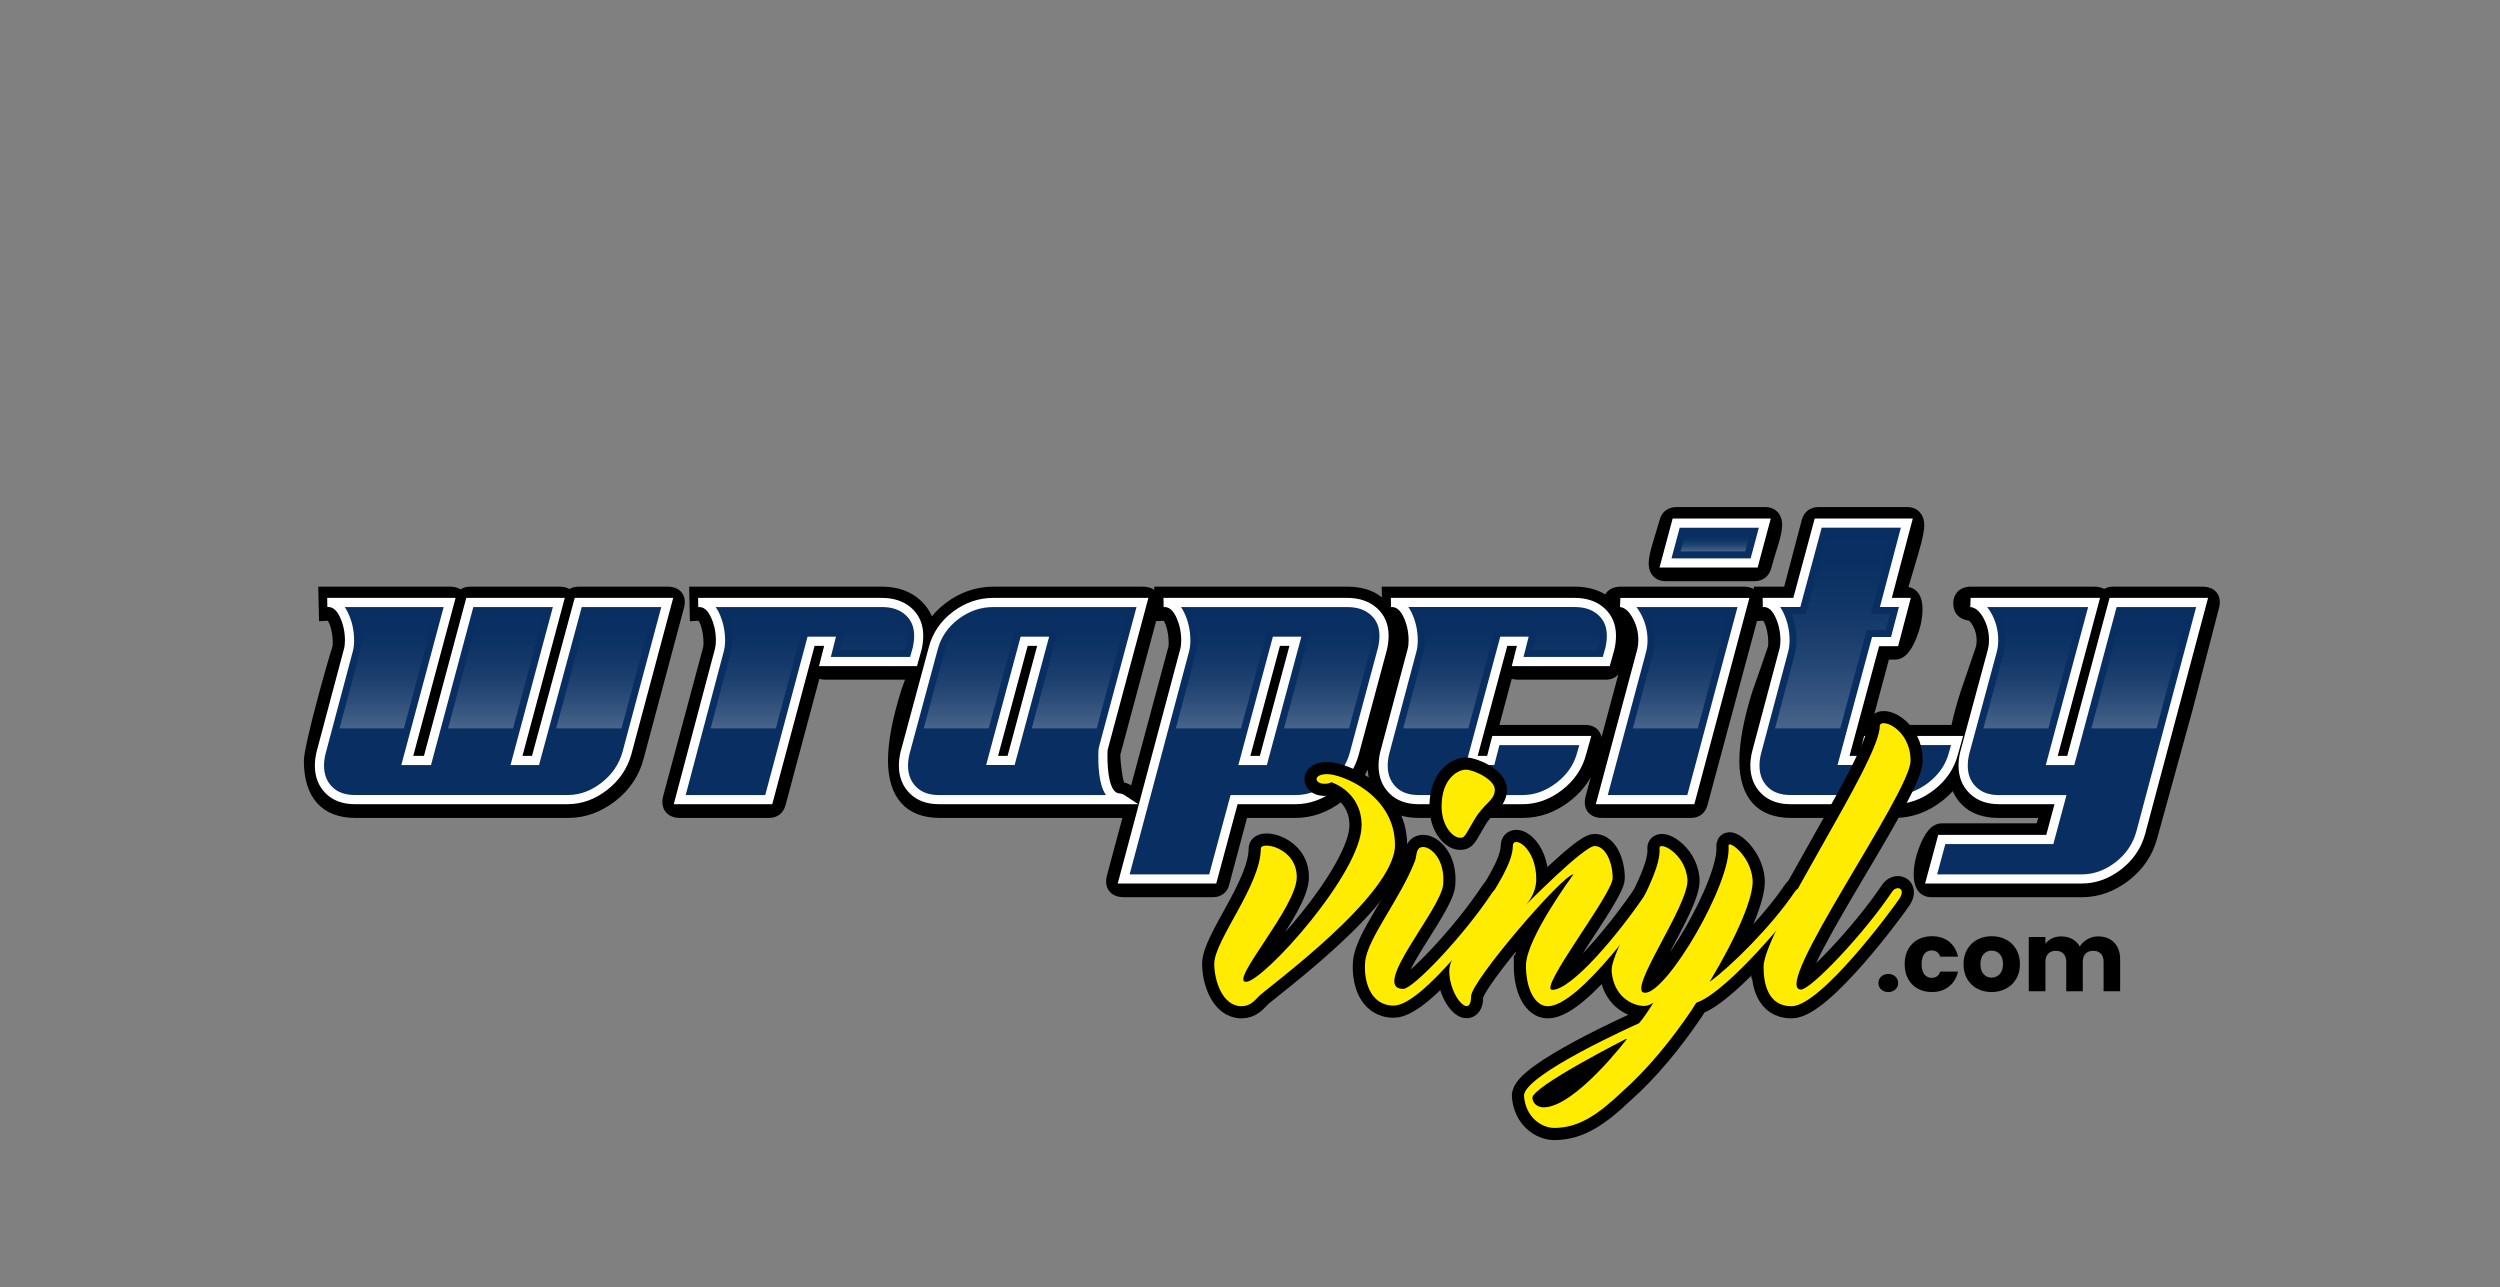
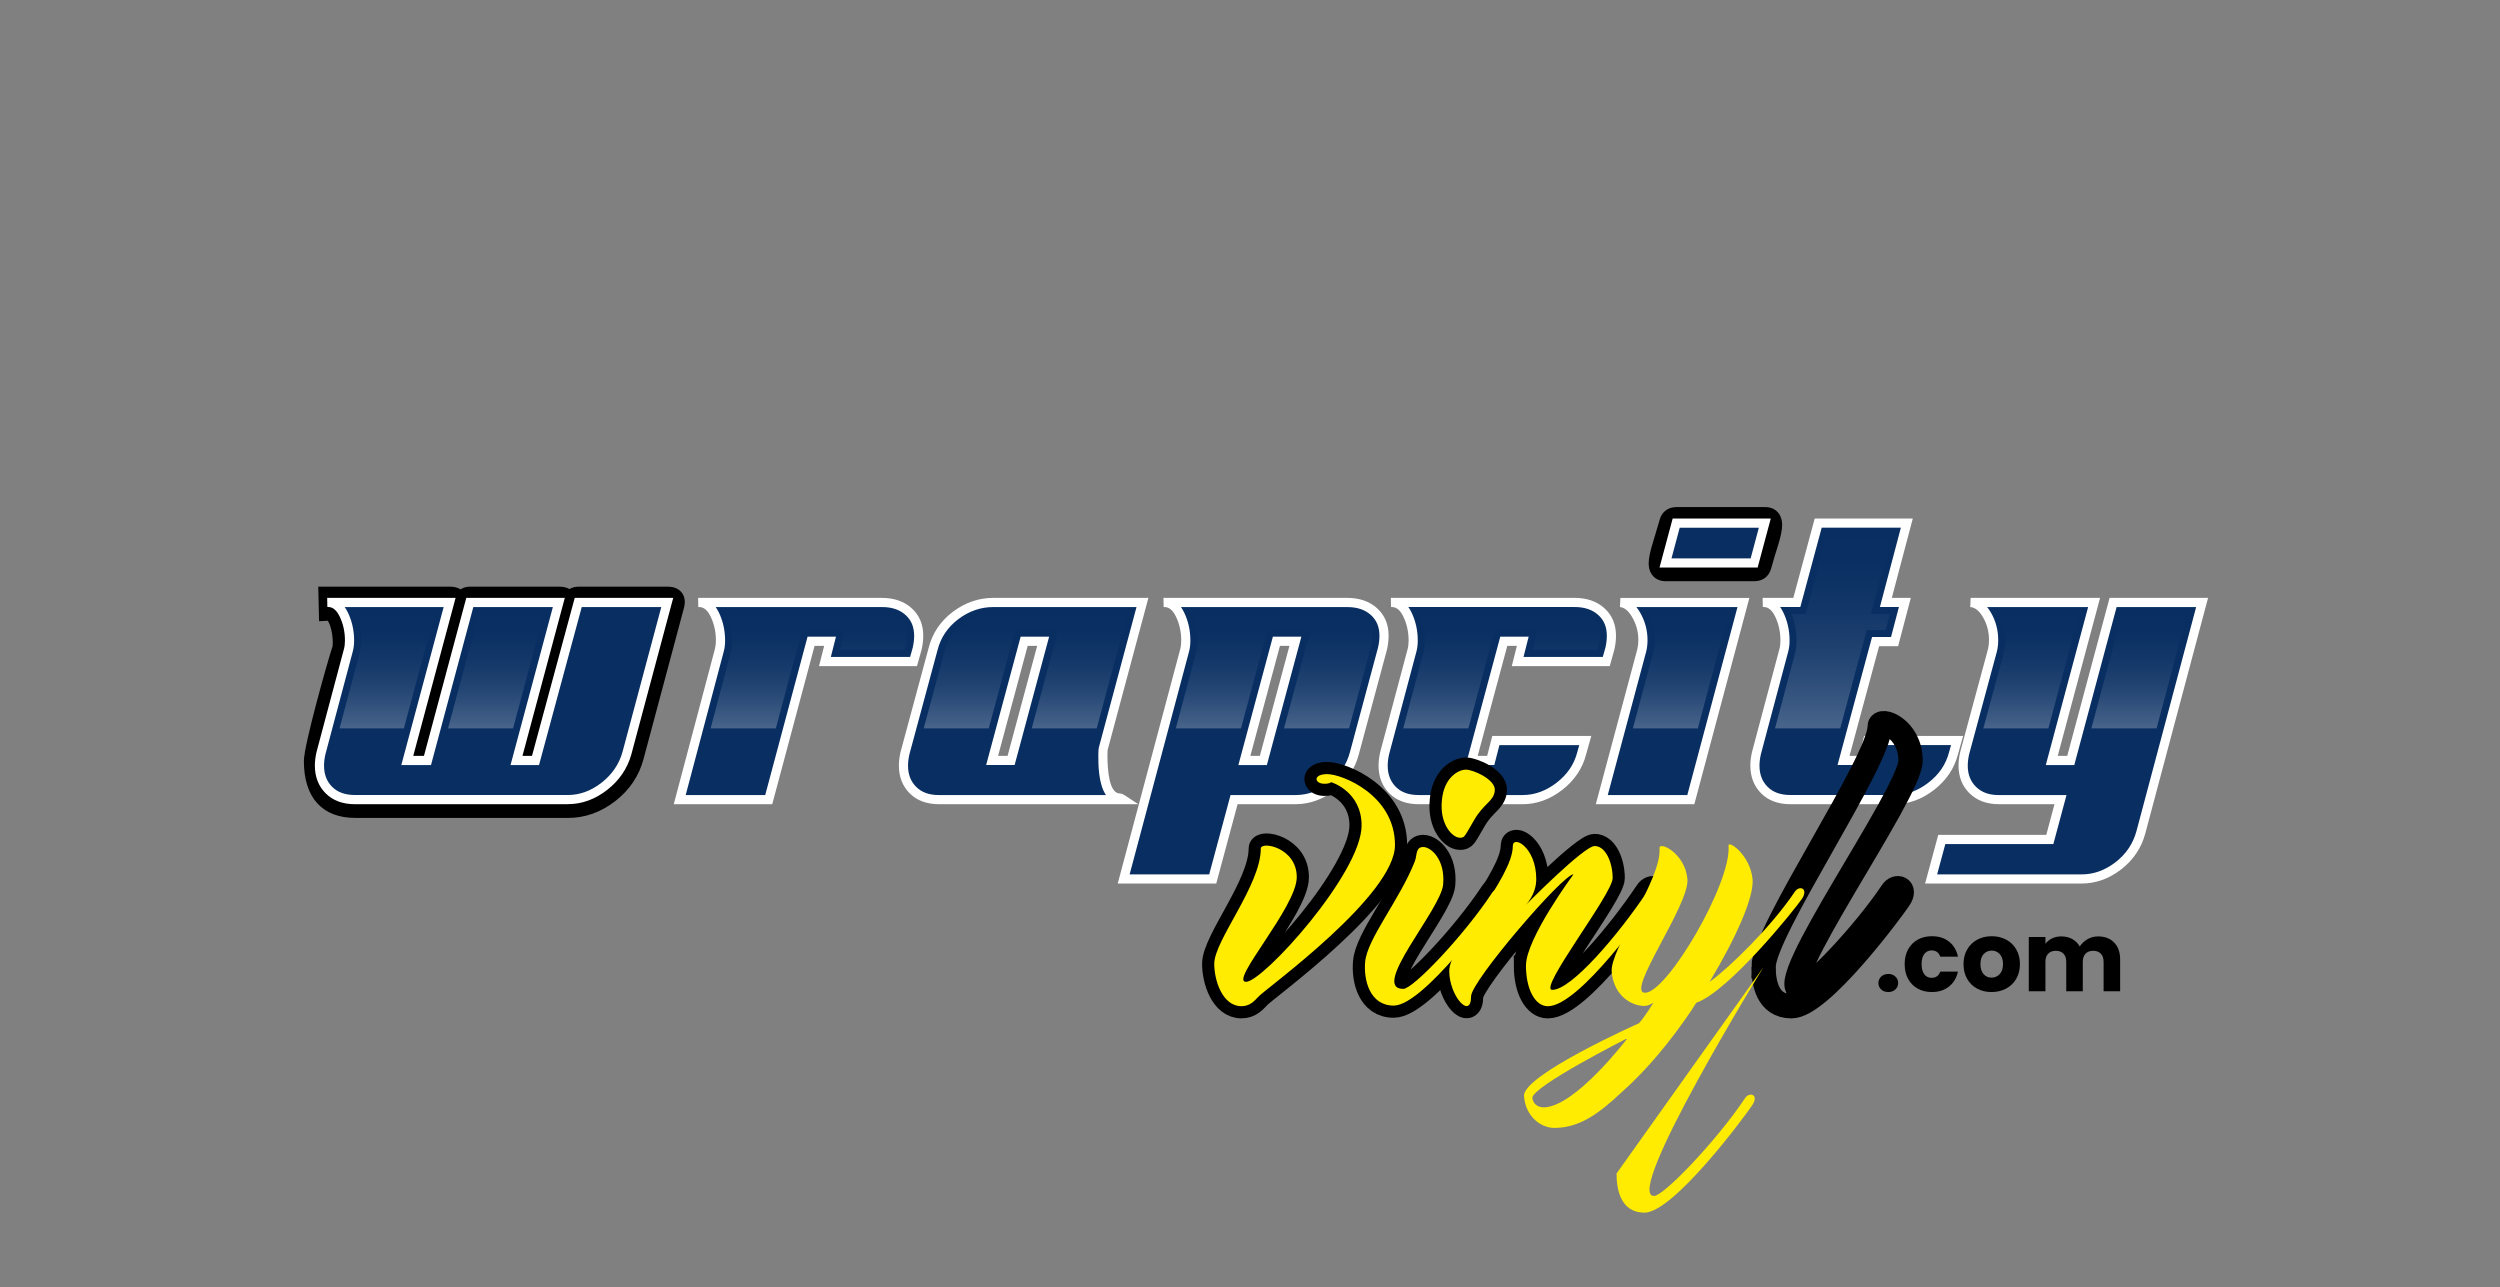
<svg xmlns="http://www.w3.org/2000/svg" xmlns:xlink="http://www.w3.org/1999/xlink" id="Layer_2" viewBox="0 0 1028 529.31">
  <rect x="0" y="0" width="1028" height="529.31" fill="#808080" stroke="none" />
  <defs>
    <style>      .st0 {        fill: url(#linear-gradient2);      }      .st1 {        fill: url(#linear-gradient1);      }      .st2 {        fill: url(#linear-gradient9);      }      .st3 {        fill: url(#linear-gradient3);      }      .st4 {        fill: url(#linear-gradient6);      }      .st5 {        fill: url(#linear-gradient8);      }      .st6 {        fill: url(#linear-gradient7);      }      .st7 {        fill: url(#linear-gradient5);      }      .st8 {        fill: url(#linear-gradient4);      }      .st9 {        fill: url(#linear-gradient13);      }      .st10 {        fill: url(#linear-gradient12);      }      .st11 {        fill: url(#linear-gradient11);      }      .st12 {        fill: url(#linear-gradient10);      }      .st13 {        fill: url(#linear-gradient);      }      .st14 {        fill: #fff;      }      .st15 {        opacity: .26;      }      .st16 {        fill: none;        stroke: #000;        stroke-miterlimit: 10;        stroke-width: 10px;      }      .st17 {        fill: #ffec00;      }    </style>
    <linearGradient id="linear-gradient" x1="518.43" y1="361.43" x2="518.43" y2="215.11" gradientUnits="userSpaceOnUse">
      <stop offset="0" stop-color="#fff" />
      <stop offset=".05" stop-color="#c8d1dc" />
      <stop offset=".11" stop-color="#96a6bc" />
      <stop offset=".16" stop-color="#6a81a0" />
      <stop offset=".22" stop-color="#476389" />
      <stop offset=".27" stop-color="#2c4c78" />
      <stop offset=".33" stop-color="#183c6b" />
      <stop offset=".39" stop-color="#0c3264" />
      <stop offset=".45" stop-color="#092f62" />
    </linearGradient>
    <linearGradient id="linear-gradient1" x1="518.43" y1="361.43" x2="518.43" y2="215.11" gradientUnits="userSpaceOnUse">
      <stop offset="0" stop-color="#fff" />
      <stop offset="0" stop-color="#c8d1dc" />
      <stop offset="0" stop-color="#96a6bc" />
      <stop offset="0" stop-color="#6a81a0" />
      <stop offset="0" stop-color="#476389" />
      <stop offset="0" stop-color="#2c4c78" />
      <stop offset="0" stop-color="#183c6b" />
      <stop offset="0" stop-color="#0c3264" />
      <stop offset="0" stop-color="#092f62" />
    </linearGradient>
    <linearGradient id="linear-gradient2" x1="705.27" y1="226.73" x2="705.27" y2="219.88" gradientUnits="userSpaceOnUse">
      <stop offset="0" stop-color="#fff" />
      <stop offset=".11" stop-color="#c8d1dc" />
      <stop offset=".24" stop-color="#96a6bc" />
      <stop offset=".36" stop-color="#6a81a0" />
      <stop offset=".49" stop-color="#476389" />
      <stop offset=".61" stop-color="#2c4c78" />
      <stop offset=".74" stop-color="#183c6b" />
      <stop offset=".87" stop-color="#0c3264" />
      <stop offset="1" stop-color="#092f62" />
    </linearGradient>
    <linearGradient id="linear-gradient3" x1="753.9" y1="299.52" x2="753.9" y2="219.87" xlink:href="#linear-gradient2" />
    <linearGradient id="linear-gradient4" x1="691.06" y1="299.52" x2="691.06" y2="252.5" xlink:href="#linear-gradient2" />
    <linearGradient id="linear-gradient5" x1="835.22" y1="299.52" x2="835.22" y2="252.5" xlink:href="#linear-gradient2" />
    <linearGradient id="linear-gradient6" x1="879.64" y1="299.52" x2="879.64" y2="252.5" xlink:href="#linear-gradient2" />
    <linearGradient id="linear-gradient7" x1="617.43" y1="299.52" x2="617.43" y2="252.5" xlink:href="#linear-gradient2" />
    <linearGradient id="linear-gradient8" x1="248.42" y1="299.52" x2="248.42" y2="252.5" xlink:href="#linear-gradient2" />
    <linearGradient id="linear-gradient9" x1="203.9" y1="299.52" x2="203.9" y2="252.5" xlink:href="#linear-gradient2" />
    <linearGradient id="linear-gradient10" x1="159.14" y1="299.52" x2="159.14" y2="252.5" xlink:href="#linear-gradient2" />
    <linearGradient id="linear-gradient11" x1="332.6" y1="299.52" x2="332.6" y2="252.5" xlink:href="#linear-gradient2" />
    <linearGradient id="linear-gradient12" x1="421.69" y1="299.52" x2="421.69" y2="252.5" xlink:href="#linear-gradient2" />
    <linearGradient id="linear-gradient13" x1="523.92" y1="299.52" x2="523.92" y2="252.5" xlink:href="#linear-gradient2" />
  </defs>
  <g>
    <path d="M684.96,238.99h36.44c3.45,0,6.02-1.96,6.89-5.2.85-3.1,1.77-6.17,2.73-9.16,1.22-3.93,1.8-6.72,1.8-8.77,0-4.47-2.76-7.35-7.02-7.35h-36.45c-3.44,0-6.02,1.96-6.88,5.17-.86,3.01-1.77,6.08-2.73,9.19-1.23,3.93-1.8,6.72-1.8,8.78,0,4.46,2.75,7.34,7.02,7.34Z" />
-     <path d="M901.73,291.38l10.7-41.28c.87-3.15.02-5.18-.85-6.33-1.29-1.69-3.32-2.54-6.04-2.54h-36.69c-1.37,0-2.6.33-3.64.94-.98-.54-2.3-.94-4.07-.94h-50.77c-4.37,0-7.19,2.75-7.19,7.02,0,3.83,2.46,6.49,6.5,6.98.18.14.72.62,1.51,1.99,1.09,1.87,1.61,3.94,1.61,6.33,0,.82-.11,1.66-.32,2.48l-6.21,18.16c-1.61,4.97-2.89,9.61-3.81,13.89h-32.95l7.2-26.84h2.46c4.55,0,7.07-4.68,8.56-8.19,1.87-4.39,2.81-8.62,2.81-12.56,0-6.89-3.51-8.68-5.78-9.13.79-2.71,2.01-6.84,3.89-13.12,2.33-7.82,2.6-10.71,2.6-12.2,0-4.58-2.76-7.53-7.02-7.53h-36.44c-3.46,0-6.04,1.98-6.9,5.3l-7.23,27.42h-12.51l.02.99c-.99-.57-2.34-.99-4.16-.99h-50.6c-2.91,0-5.16,1.18-6.35,3.18-3.51-2.11-7.71-3.18-12.54-3.18h-79.37l.1,4.41c-3.56-2.9-8.34-4.41-14.26-4.41h-79.37l.03,1.34c-1.02-.74-2.52-1.34-4.71-1.34h-61.34c-7.21,0-13.87,2.28-19.78,6.79-2.13,1.62-4.01,3.43-5.62,5.4-1.04-2.41-2.57-4.57-4.59-6.46-4.07-3.8-9.42-5.73-15.91-5.73h-79.33l.31,14.23,3.55-.21c.19.24.55.81.94,1.97.73,2.22,1.11,4.69,1.11,7.32,0,1.04-.11,1.47-.16,1.64l-16.46,61.31c-.6,2.59-.24,4.74,1.07,6.38.89,1.12,2.63,2.46,5.86,2.46h36.68c3.34,0,5.85-1.95,6.73-5.21l13.9-51.96c.72.21,1.53.32,2.39.32h32.85c-.49,1.36-.97,2.72-1.46,4.09-3.68,11.61-5.54,21.41-5.54,29.13,0,15.24,7.52,23.63,21.17,23.63h75.22l-6.41,23.84c-.75,3.17.15,5.17,1.04,6.3.89,1.12,2.63,2.46,5.89,2.46h36.66c3.45,0,6.03-1.99,6.75-5.2l7.31-27.4h19.89c6.9,0,13.4-2.32,19.31-6.89,4.61-3.57,8.1-7.91,10.41-12.97,1.13,12.84,8.49,19.86,21.02,19.86h42.79c6.9,0,13.39-2.32,19.3-6.88,3.63-2.81,6.51-6.09,8.61-9.82l-2.07,7.72c-.7,2.62-.4,4.8.88,6.48.88,1.14,2.6,2.5,5.85,2.5h36.61c3.34,0,5.86-1.96,6.73-5.23l20.37-75.71,2.56-.14c.2.23.56.79.97,1.97.73,2.21,1.11,4.6,1.11,7.11,0,1.16-.13,1.56-.13,1.56-2.02,5.96-4.15,12.08-6.38,18.32-3.57,11.4-5.38,21.03-5.38,28.65,0,15.13,7.52,23.47,21.18,23.47h42.79c6.89,0,13.39-2.32,19.3-6.88,1.65-1.28,3.15-2.66,4.48-4.14,3.19,7.18,9.63,11.02,18.89,11.02h16.24l-.6,2.23h-39.02c-4.56,0-7.13,4.75-8.66,8.31-1.93,4.48-2.91,8.77-2.91,12.75,0,8.64,5.5,9.31,7.18,9.31h62c6.89,0,13.39-2.33,19.31-6.91,5.9-4.58,9.83-10.45,11.66-17.42,0,0,14.45-52.57,14.67-53.22ZM480.38,266.18l-15.25,56.74c-.9-.56-1.88-.94-2.93-1.14-.23-.71-.58-2.08-.9-4.56-.8-5.63-.59-7-.57-7.11l14.67-54.69,3.1-.17c.19.24.55.8.95,1.98.74,2.22,1.11,4.68,1.11,7.31,0,.99-.11,1.4-.18,1.64ZM658.55,303.08c-.68-3.09-3.15-5-6.65-5h-35.35l5.08-18.93c.74.21,1.56.33,2.44.33h36.47c1.26,0,3.23-.34,4.92-2.12l-6.91,25.72Z" />
    <path d="M280.38,243.74c-.87-1.15-2.59-2.51-5.88-2.51h-36.54c-1.43,0-2.72.34-3.79.98-1.14-.65-2.57-.98-4.25-.98h-36.61c-1.5,0-2.83.39-3.92,1.12-1-.63-2.42-1.12-4.39-1.12h-54.13l.33,14.22,3.57-.2c.19.23.55.79.96,1.97.73,2.21,1.11,4.61,1.11,7.11,0,1.16-.13,1.56-.13,1.56-1.84,5.41-11.76,40.6-11.76,46.97,0,15.13,7.52,23.47,21.17,23.47h87.54c6.9,0,13.39-2.32,19.3-6.89,5.92-4.57,9.84-10.43,11.67-17.38l16.58-61.95c.89-3.19.04-5.23-.83-6.37Z" />
-     <path class="st13" d="M257.77,309.76c-1.52,5.43-4.61,9.96-9.28,13.59-4.67,3.64-9.66,5.45-14.97,5.45h-87.53c-4.56,0-8.14-1.3-10.74-3.9-2.6-2.61-3.9-5.97-3.9-10.09,0-1.63.22-3.36.65-5.21l11.23-42.16c.33-1.19.49-2.55.49-4.07,0-3.91-.81-7.52-2.44-10.83-1.63-3.31-3.85-4.91-6.67-4.8h50.28l-17.41,64.97h8.3s17.41-64.97,17.41-64.97h36.61l-17.41,64.97h7.81s17.57-64.97,17.57-64.97h36.61l-16.59,62.03ZM375.66,272.03h-36.45s2.11-8.33,2.11-8.33h-7.81s-17.41,65.11-17.41,65.11h-36.61l16.27-61.37c.33-1.19.49-2.55.49-4.07,0-3.91-.81-7.52-2.44-10.83-1.63-3.31-3.85-4.91-6.67-4.8h75.49c4.56,0,8.21,1.25,10.98,3.75,2.77,2.5,4.15,5.81,4.15,9.94,0,1.74-.22,3.53-.65,5.38l-1.46,5.22ZM461.81,328.81h-75.66c-4.55,0-8.13-1.3-10.74-3.91-2.61-2.6-3.91-5.97-3.91-10.09,0-1.62.22-3.36.65-5.21l11.55-42.81c1.41-5.54,4.48-10.09,9.2-13.67,4.72-3.58,9.9-5.38,15.54-5.38h61.34l-16.11,60.07c-.11.44-.16,1.41-.16,2.93,0,11.61,2.33,17.42,7,17.42.22,0,.65.22,1.3.65ZM415.77,312.7l13.17-49.01h-7.81l-13.18,49.01h7.81ZM556.91,309.76c-1.41,5.43-4.45,9.96-9.11,13.59-4.66,3.64-9.71,5.45-15.13,5.45h-25.22s-8.78,32.63-8.78,32.63h-36.61l25.06-93.98c.32-1.2.49-2.55.49-4.07,0-3.9-.81-7.52-2.44-10.83-1.63-3.31-3.85-4.91-6.67-4.81h75.49c4.56,0,8.22,1.25,10.99,3.75,2.76,2.5,4.15,5.81,4.15,9.93,0,1.74-.22,3.53-.65,5.38l-11.55,42.97ZM519.49,312.7l13.18-49.01h-7.81s-13.18,49.01-13.18,49.01h7.81ZM650.41,309.73c-1.41,5.44-4.47,9.97-9.19,13.62-4.72,3.64-9.74,5.46-15.05,5.46h-42.79c-4.56,0-8.14-1.3-10.74-3.91-2.6-2.6-3.9-5.97-3.9-10.09,0-1.63.22-3.36.65-5.21l11.23-42.16c.33-1.19.49-2.55.49-4.07,0-3.91-.82-7.52-2.44-10.83-1.63-3.31-3.85-4.91-6.67-4.8h75.49c4.55,0,8.21,1.26,10.98,3.75,2.76,2.5,4.15,5.81,4.15,9.94,0,1.74-.22,3.54-.65,5.38l-1.46,5.22h-36.45l2.11-8.33h-7.81s-13.18,49.01-13.18,49.01h7.81s2.11-8.19,2.11-8.19h36.77s-1.47,5.22-1.47,5.22ZM695.26,328.81h-36.61l16.43-61.37c.33-1.3.49-2.71.49-4.23,0-3.69-.92-7.13-2.77-10.34-1.84-3.2-4.01-4.91-6.51-5.13h50.6l-21.64,81.07ZM721.29,231.49h-36.45s4.4-16.38,4.4-16.38h36.44l-4.39,16.38ZM803.29,309.73c-1.41,5.44-4.47,9.97-9.19,13.62-4.72,3.64-9.73,5.46-15.05,5.46h-42.79c-4.56,0-8.14-1.3-10.74-3.91-2.6-2.6-3.9-5.97-3.9-10.09,0-1.62.22-3.36.65-5.21l11.23-42.16c.33-1.19.49-2.55.49-4.07,0-3.91-.81-7.52-2.44-10.83-1.63-3.31-3.85-4.91-6.67-4.8h13.99l8.79-32.62h36.45s-8.62,32.62-8.62,32.62h7.81s-4.23,16.1-4.23,16.1h-7.81l-13.18,48.87h7.81l2.11-8.19h36.77l-1.46,5.22ZM880.3,342.37c-1.52,5.54-4.61,10.1-9.28,13.68-4.67,3.58-9.66,5.37-14.97,5.37h-61.99l4.39-16.24h44.42s4.4-16.38,4.4-16.38h-25.38c-4.45,0-8-1.3-10.66-3.91-2.66-2.6-3.99-5.97-3.99-10.09,0-1.62.22-3.36.65-5.21l11.39-42.16c.32-1.3.49-2.71.49-4.23,0-3.8-.92-7.27-2.77-10.42-1.84-3.15-4.06-4.83-6.67-5.05h50.76l-17.41,64.97h7.81l17.41-64.97h36.6l-25.22,94.64Z" />
    <path class="st1" d="M257.77,309.76c-1.52,5.43-4.61,9.96-9.28,13.59-4.67,3.64-9.66,5.45-14.97,5.45h-87.53c-4.56,0-8.14-1.3-10.74-3.9-2.6-2.61-3.9-5.97-3.9-10.09,0-1.63.22-3.36.65-5.21l11.23-42.16c.33-1.19.49-2.55.49-4.07,0-3.91-.81-7.52-2.44-10.83-1.63-3.31-3.85-4.91-6.67-4.8h50.28l-17.41,64.97h8.3s17.41-64.97,17.41-64.97h36.61l-17.41,64.97h7.81s17.57-64.97,17.57-64.97h36.61l-16.59,62.03ZM375.66,272.03h-36.45s2.11-8.33,2.11-8.33h-7.81s-17.41,65.11-17.41,65.11h-36.61l16.27-61.37c.33-1.19.49-2.55.49-4.07,0-3.91-.81-7.52-2.44-10.83-1.63-3.31-3.85-4.91-6.67-4.8h75.49c4.56,0,8.21,1.25,10.98,3.75,2.77,2.5,4.15,5.81,4.15,9.94,0,1.74-.22,3.53-.65,5.38l-1.46,5.22ZM461.81,328.81h-75.66c-4.55,0-8.13-1.3-10.74-3.91-2.61-2.6-3.91-5.97-3.91-10.09,0-1.62.22-3.36.65-5.21l11.55-42.81c1.41-5.54,4.48-10.09,9.2-13.67,4.72-3.58,9.9-5.38,15.54-5.38h61.34l-16.11,60.07c-.11.44-.16,1.41-.16,2.93,0,11.61,2.33,17.42,7,17.42.22,0,.65.22,1.3.65ZM415.77,312.7l13.17-49.01h-7.81l-13.18,49.01h7.81ZM556.91,309.76c-1.41,5.43-4.45,9.96-9.11,13.59-4.66,3.64-9.71,5.45-15.13,5.45h-25.22s-8.78,32.63-8.78,32.63h-36.61l25.06-93.98c.32-1.2.49-2.55.49-4.07,0-3.9-.81-7.52-2.44-10.83-1.63-3.31-3.85-4.91-6.67-4.81h75.49c4.56,0,8.22,1.25,10.99,3.75,2.76,2.5,4.15,5.81,4.15,9.93,0,1.74-.22,3.53-.65,5.38l-11.55,42.97ZM519.49,312.7l13.18-49.01h-7.81s-13.18,49.01-13.18,49.01h7.81ZM650.41,309.73c-1.41,5.44-4.47,9.97-9.19,13.62-4.72,3.64-9.74,5.46-15.05,5.46h-42.79c-4.56,0-8.14-1.3-10.74-3.91-2.6-2.6-3.9-5.97-3.9-10.09,0-1.63.22-3.36.65-5.21l11.23-42.16c.33-1.19.49-2.55.49-4.07,0-3.91-.82-7.52-2.44-10.83-1.63-3.31-3.85-4.91-6.67-4.8h75.49c4.55,0,8.21,1.26,10.98,3.75,2.76,2.5,4.15,5.81,4.15,9.94,0,1.74-.22,3.54-.65,5.38l-1.46,5.22h-36.45l2.11-8.33h-7.81s-13.18,49.01-13.18,49.01h7.81s2.11-8.19,2.11-8.19h36.77s-1.47,5.22-1.47,5.22ZM695.26,328.81h-36.61l16.43-61.37c.33-1.3.49-2.71.49-4.23,0-3.69-.92-7.13-2.77-10.34-1.84-3.2-4.01-4.91-6.51-5.13h50.6l-21.64,81.07ZM721.29,231.49h-36.45s4.4-16.38,4.4-16.38h36.44l-4.39,16.38ZM803.29,309.73c-1.41,5.44-4.47,9.97-9.19,13.62-4.72,3.64-9.73,5.46-15.05,5.46h-42.79c-4.56,0-8.14-1.3-10.74-3.91-2.6-2.6-3.9-5.97-3.9-10.09,0-1.62.22-3.36.65-5.21l11.23-42.16c.33-1.19.49-2.55.49-4.07,0-3.91-.81-7.52-2.44-10.83-1.63-3.31-3.85-4.91-6.67-4.8h13.99l8.79-32.62h36.45s-8.62,32.62-8.62,32.62h7.81s-4.23,16.1-4.23,16.1h-7.81l-13.18,48.87h7.81l2.11-8.19h36.77l-1.46,5.22ZM880.3,342.37c-1.52,5.54-4.61,10.1-9.28,13.68-4.67,3.58-9.66,5.37-14.97,5.37h-61.99l4.39-16.24h44.42s4.4-16.38,4.4-16.38h-25.38c-4.45,0-8-1.3-10.66-3.91-2.66-2.6-3.99-5.97-3.99-10.09,0-1.62.22-3.36.65-5.21l11.39-42.16c.32-1.3.49-2.71.49-4.23,0-3.8-.92-7.27-2.77-10.42-1.84-3.15-4.06-4.83-6.67-5.05h50.76l-17.41,64.97h7.81l17.41-64.97h36.6l-25.22,94.64Z" />
    <path class="st14" d="M233.52,330.69h-87.53c-5.05,0-9.12-1.5-12.07-4.46-2.96-2.96-4.45-6.8-4.45-11.43,0-1.76.24-3.66.7-5.64l11.24-42.22c.29-1.04.43-2.24.43-3.58,0-3.6-.75-6.96-2.25-10-1.76-3.59-3.79-3.72-4.5-3.75h-.48l-.07-3.77h.33s.25,0,.25,0h52.22l-17.41,64.97h4.4s17.41-64.97,17.41-64.97h40.51l-17.41,64.97h3.92s17.57-64.97,17.57-64.97h40.5l-17.23,64.39c-1.63,5.82-4.97,10.72-9.94,14.59-4.98,3.88-10.4,5.85-16.12,5.85h0ZM141.73,249.62c.44.62.86,1.32,1.24,2.09,1.75,3.56,2.64,7.48,2.64,11.66,0,1.67-.19,3.2-.56,4.56l-11.22,42.15c-.39,1.64-.59,3.25-.59,4.72,0,3.64,1.1,6.51,3.35,8.76,2.26,2.25,5.33,3.35,9.41,3.35h87.53c4.86,0,9.51-1.7,13.81-5.05,4.32-3.37,7.22-7.61,8.62-12.61l15.96-59.63h-32.71l-17.57,64.97h-11.71s17.41-64.97,17.41-64.97h-32.71l-17.41,64.97h-12.2s17.41-64.97,17.41-64.97h-40.7ZM317.55,330.69h-40.5l16.9-63.74c.28-1.04.43-2.24.43-3.59,0-3.6-.76-6.97-2.25-9.99-1.76-3.58-3.78-3.72-4.5-3.75h-.49l-.07-3.77h.33s.26,0,.26,0h74.97c5.01,0,9.13,1.43,12.24,4.23,3.17,2.86,4.77,6.68,4.77,11.34,0,1.87-.23,3.82-.7,5.81l-1.87,6.67h-40.29s2.12-8.33,2.12-8.33h-3.94s-17.41,65.11-17.41,65.11h0ZM281.95,326.92h32.71l17.41-65.11h11.68s-2.11,8.33-2.11,8.33h32.6s1.08-3.84,1.08-3.84c.38-1.63.58-3.29.58-4.87,0-3.61-1.16-6.4-3.53-8.55-2.43-2.19-5.61-3.26-9.72-3.26h-68.37c.44.62.85,1.31,1.24,2.08,1.75,3.55,2.63,7.47,2.64,11.66,0,1.69-.19,3.22-.56,4.56l-15.64,58.99h0ZM468.08,330.69h-81.93c-5.06,0-9.11-1.5-12.07-4.46-2.96-2.95-4.46-6.8-4.46-11.43,0-1.78.24-3.67.7-5.64l11.57-42.87c1.5-5.9,4.83-10.85,9.87-14.68,5.03-3.82,10.64-5.76,16.67-5.76h63.79l-16.74,62.44s-.1.52-.1,2.45c0,5.8.67,15.53,5.11,15.54.74,0,1.44.37,2.34.96l5.23,3.45h0ZM408.44,249.62c-5.19,0-10.03,1.68-14.4,4.99-4.35,3.3-7.21,7.55-8.51,12.64l-11.56,42.84c-.38,1.63-.59,3.24-.59,4.72,0,3.64,1.1,6.51,3.36,8.76,2.26,2.26,5.33,3.36,9.4,3.36h68.64c-3.15-4.54-3.15-12.81-3.15-16.18,0-2.22.11-2.95.22-3.39l15.48-57.73h-58.88ZM405.5,314.59l14.19-52.78h11.71l-14.19,52.77h-11.71ZM422.58,265.58l-12.17,45.24h3.91s12.16-45.24,12.16-45.24h-3.91ZM500.11,363.31h-40.5l25.69-96.35c.28-1.05.42-2.25.42-3.59,0-3.6-.76-6.96-2.25-10-1.77-3.58-3.79-3.72-4.5-3.75h-.48l-.07-3.77h.33s.26,0,.26,0h74.97c5.01,0,9.13,1.42,12.25,4.23,3.17,2.86,4.77,6.67,4.77,11.33,0,1.86-.24,3.81-.7,5.81l-11.57,43.03c-1.51,5.8-4.8,10.71-9.77,14.59-4.98,3.88-10.46,5.85-16.29,5.85h-23.77s-8.78,32.63-8.78,32.63h0ZM464.51,359.55h32.71l8.78-32.62h26.66c5.04,0,9.61-1.65,13.98-5.05,4.3-3.36,7.15-7.59,8.45-12.58l11.55-42.99c.39-1.65.59-3.31.59-4.89,0-3.6-1.16-6.39-3.53-8.53-2.43-2.19-5.61-3.26-9.72-3.26h-68.37c.44.62.86,1.32,1.24,2.09,1.75,3.56,2.63,7.49,2.63,11.66,0,1.66-.18,3.2-.55,4.56l-24.43,91.61h0ZM520.93,314.59h-11.71l14.19-52.78h11.71s-14.19,52.78-14.19,52.78h0ZM514.14,310.82h3.91l12.17-45.24h-3.91s-12.16,45.24-12.16,45.24h0ZM626.17,330.69h-42.79c-5.07,0-9.12-1.5-12.07-4.46-2.96-2.96-4.45-6.8-4.45-11.42,0-1.77.24-3.67.7-5.64l11.24-42.21c.28-1.04.42-2.24.42-3.59,0-3.6-.76-6.96-2.25-10-1.76-3.58-3.79-3.72-4.5-3.75h-.48l-.07-3.77h.33s.26,0,.26,0h74.98c5.01,0,9.13,1.43,12.24,4.24,3.17,2.86,4.77,6.68,4.77,11.34,0,1.87-.23,3.83-.7,5.81l-1.87,6.67h-40.29l2.11-8.33h-3.95s-12.17,45.24-12.17,45.24h3.89s2.11-8.19,2.11-8.19h40.71s-2.14,7.61-2.14,7.61c-1.5,5.79-4.82,10.71-9.85,14.6-5.03,3.88-10.48,5.85-16.2,5.85h0ZM579.12,249.62c.44.62.85,1.32,1.23,2.09,1.75,3.56,2.63,7.48,2.63,11.66,0,1.68-.19,3.22-.55,4.57l-11.22,42.15c-.39,1.63-.59,3.24-.59,4.72,0,3.64,1.1,6.5,3.35,8.76,2.25,2.26,5.32,3.35,9.39,3.35h42.81c4.87,0,9.55-1.7,13.9-5.07,4.42-3.41,7.21-7.53,8.52-12.6l.8-2.86h-32.83s-2.11,8.19-2.11,8.19h-11.73s14.19-52.77,14.19-52.77h11.67s-2.11,8.33-2.11,8.33h32.6l1.08-3.84c.38-1.62.58-3.29.58-4.87,0-3.61-1.15-6.4-3.53-8.55-2.44-2.2-5.62-3.27-9.72-3.27h-68.37ZM696.71,330.69h-40.51l17.07-63.74c.28-1.12.42-2.39.42-3.74,0-3.38-.82-6.46-2.52-9.4-1.51-2.62-3.21-4.03-5.04-4.19l.17-3.76h53.05l-22.64,84.84h0ZM661.11,326.92h32.71l20.64-77.3h-41.58c.55.68,1.07,1.45,1.56,2.31,2,3.48,3.02,7.27,3.02,11.28,0,1.66-.18,3.24-.54,4.69l-15.81,59.03h0ZM682.39,233.38l5.41-20.15h40.34l-5.4,20.15h-40.35ZM690.69,217l-3.38,12.62h32.55s3.38-12.62,3.38-12.62h-32.54ZM779.06,330.69h-42.8c-5.05,0-9.12-1.5-12.07-4.46-2.95-2.96-4.45-6.8-4.45-11.43,0-1.76.23-3.66.7-5.64l11.24-42.22c.29-1.04.43-2.24.43-3.58,0-3.6-.76-6.96-2.25-10-1.76-3.58-3.78-3.72-4.5-3.75h-.49l-.07-3.77h.33s.26,0,.26,0h12.03l8.79-32.62h40.33s-8.62,32.62-8.62,32.62h7.81s-5.22,19.87-5.22,19.87h-7.82l-12.16,45.1h3.89l2.11-8.19h40.71l-2.13,7.61c-1.5,5.79-4.82,10.71-9.86,14.6-5.03,3.88-10.48,5.85-16.19,5.85h0ZM732,249.62c.44.62.85,1.32,1.23,2.09,1.75,3.56,2.64,7.48,2.64,11.66,0,1.67-.19,3.21-.56,4.56l-11.22,42.15c-.39,1.64-.59,3.25-.59,4.72,0,3.64,1.1,6.51,3.35,8.76,2.26,2.26,5.34,3.35,9.41,3.35h42.8c4.86,0,9.54-1.71,13.89-5.07,4.42-3.41,7.21-7.53,8.52-12.6l.8-2.86h-32.83l-2.11,8.19h-11.73l14.19-52.63h7.8l3.24-12.33h-7.81s8.62-32.63,8.62-32.63h-32.56s-8.79,32.63-8.79,32.63h-8.31ZM856.05,363.31h-64.45l5.41-20.01h44.42s3.38-12.62,3.38-12.62h-22.93c-4.94,0-8.96-1.5-11.98-4.44-3.02-2.96-4.55-6.81-4.55-11.44,0-1.77.24-3.66.7-5.64l11.41-42.22c.28-1.12.42-2.39.42-3.74,0-3.44-.84-6.63-2.51-9.46-1.53-2.61-3.23-3.96-5.2-4.13l.16-3.76h53.22l-17.41,64.97h3.91l17.41-64.97h40.5l-25.85,97c-1.62,5.93-4.97,10.86-9.95,14.69-4.98,3.82-10.4,5.76-16.12,5.76h0ZM796.52,359.55h59.53c4.87,0,9.51-1.68,13.82-4.98,4.31-3.32,7.21-7.59,8.61-12.69l24.58-92.26h-32.71l-17.41,64.97h-11.71l17.41-64.97h-41.54c.54.65,1.05,1.39,1.53,2.22,2.01,3.42,3.03,7.24,3.03,11.37,0,1.66-.18,3.24-.54,4.69l-11.4,42.2c-.38,1.63-.58,3.24-.58,4.72,0,3.63,1.12,6.49,3.42,8.75,2.31,2.27,5.37,3.37,9.34,3.37h27.84l-5.41,20.15h-44.42s-3.37,12.48-3.37,12.48h0Z" />
    <g class="st15">
-       <polygon class="st0" points="719.48 219.88 692.9 219.88 691.06 226.73 717.64 226.73 719.48 219.88" />
      <path class="st3" d="M738.09,268.69l-8.21,30.84h26.81l10.91-40.45h7.78l1.73-6.57h-7.82s8.62-32.62,8.62-32.62h-26.61s-8.79,32.62-8.79,32.62h-5.79c1.34,3.39,2.02,7.03,2.02,10.87,0,1.93-.22,3.72-.66,5.32Z" />
      <path class="st8" d="M679.71,268.59l-8.28,30.93h26.72l12.55-47.03h-32.72c1.56,3.36,2.36,6.95,2.36,10.7,0,1.9-.21,3.72-.63,5.39Z" />
      <path class="st7" d="M823.91,268.58l-8.36,30.94h26.74l12.6-47.03h-32.67c1.53,3.3,2.31,6.89,2.31,10.7,0,1.9-.21,3.71-.63,5.38Z" />
      <polygon class="st4" points="886.79 299.52 899.31 252.5 872.56 252.5 859.96 299.52 886.79 299.52" />
      <path class="st6" d="M585.21,268.69l-8.21,30.83h26.79l10.91-40.59h17.58s-2.11,8.33-2.11,8.33h26.71l.47-1.68c.32-1.4.49-2.83.49-4.15,0-2.79-.82-4.82-2.58-6.42-1.88-1.7-4.43-2.52-7.79-2.52h-63.63c1.34,3.39,2.01,7.03,2.01,10.86,0,1.94-.22,3.73-.66,5.33Z" />
-       <polygon class="st5" points="255.58 299.52 268.16 252.5 241.4 252.5 228.68 299.52 255.58 299.52" />
      <polygon class="st2" points="210.97 299.52 223.57 252.5 196.83 252.5 184.23 299.52 210.97 299.52" />
      <path class="st12" d="M147.82,268.69l-8.21,30.84h26.46l12.6-47.03h-32.21c1.34,3.39,2.02,7.03,2.02,10.87,0,1.92-.22,3.71-.66,5.32Z" />
      <path class="st11" d="M300.37,268.69l-8.17,30.83h26.82l10.85-40.59h17.59s-2.11,8.33-2.11,8.33h26.71s.47-1.68.47-1.68c.32-1.4.49-2.84.49-4.16,0-2.79-.82-4.82-2.58-6.41-1.88-1.69-4.43-2.52-7.79-2.52h-63.63c1.34,3.38,2.01,7.03,2.02,10.86,0,1.94-.22,3.74-.66,5.33Z" />
      <path class="st10" d="M406.57,299.52l10.92-40.59h17.67l-10.91,40.59h26.72l12.61-47.03h-55.13c-4.55,0-8.8,1.48-12.66,4.41-3.82,2.9-6.33,6.62-7.46,11.06l-8.51,31.56h26.75Z" />
      <path class="st9" d="M491.72,268.68l-8.22,30.84h26.8l10.92-40.59h17.67s-10.92,40.59-10.92,40.59h26.76l9.13-33.97c.31-1.34.49-2.8.49-4.14,0-2.77-.82-4.81-2.58-6.4-1.88-1.69-4.43-2.52-7.79-2.52h-63.64c1.34,3.4,2.02,7.04,2.02,10.87,0,1.91-.22,3.7-.65,5.31Z" />
    </g>
  </g>
  <g>
    <path class="st16" d="M533.23,360.7c0,12.28-27.85,43.03-20.86,43.03s47.52-44.75,47.52-64.29c0-14.12-12.54-17.82-12.54-17.82,0,0-.4.66-2.77.66-4.09,0-4.88-3.96,1.19-3.96s27.85,8.58,27.85,29.17-52.27,58.48-55.84,62.04c-1.72,1.72-3.56,4.22-7.26,4.22-7.92,0-11.22-10.69-11.22-17.42,0-9.64,19.14-32.34,19.14-47.39,0-3.17,14.79-.53,14.79,11.75Z" />
    <path class="st16" d="M616.79,369.94c-2.9,4.22-31.55,43.56-43.69,43.56-10.03,0-12.41-10.82-11.75-17.95.79-9.5,14.26-25.61,20.46-41.45.92-2.51.26-5.81,3.43-5.81s9.11,5.15,8.18,15.44c-.92,10.3-30.23,42.9-16.37,42.9,3.96,0,24.82-21.78,36.57-39.6,1.98-2.77,5.94-1.45,3.17,2.9ZM592.89,329.28c.79-9.64,6.86-12.8,9.9-12.8s12.28,4.09,11.88,8.58c-.4,4.49-4.49,5.15-8.58,12.28-4.09,7-3.83,7.13-5.81,7.13-3.04,0-8.32-5.54-7.39-15.18Z" />
    <path class="st16" d="M627.48,397c0-11.09,19.54-37.49,19.54-37.49-4.36,0-42.11,43.96-42.11,50.16,0,9.77-8.98,0-8.98-10.43s26.14-38.15,26.14-51.35c0-4.62,9.64.4,9.64,13.6,0,6.47-4.49,10.82-4.49,10.82,0,0,24.02-24.42,28.51-24.42s7.39,6.73,7.39,13.2-30.89,45.94-24.82,45.94c7.92,0,27.19-22.7,38.94-40.26,1.85-2.9,5.81-1.58,3.04,2.77-2.77,4.22-30.76,44.22-43.83,44.22-5.15,0-8.98-6.86-8.98-16.76Z" />
-     <path class="st16" d="M741,369.54c-2.64,3.96-29.96,38.02-43.43,42.77l-.4.53-1.58,2.51c-8.45,12.54-18.35,24.55-28.51,33.53-9.5,8.98-17.56,14.92-27.99,14.92-5.15,0-11.75-4.36-12.41-13.07-.79-8.58,47.26-29.96,47.26-29.96,1.58-1.72,3.7-4.88,5.94-8.45-1.32.79-2.51,1.32-3.7,1.32-5.28,0-12.54-4.09-13.46-13.99-.79-9.37,20.72-38.41,19.67-50.82-.26-3.17,10.56,1.98,11.48,12.67.92,10.56-25.61,46.73-17.42,46.73,9.11,0,35.64-45.28,34.32-60.46-.26-2.51,8.98,3.7,9.9,13.86.53,7.13-6.34,23.23-17.69,42.11,8.32-5.94,25.48-22.84,34.98-36.96,1.85-2.9,5.81-1.58,3.04,2.77ZM669.32,426.83s-39.6,20.06-39.21,24.68c.26,2.38,2.24,3.83,4.62,3.83,12.94,0,34.58-28.51,34.58-28.51Z" />
    <path class="st16" d="M725.16,397.66c0-14.78,47.79-84.61,47.79-99,0-3.83,12.67.79,12.67,14.12s-57.95,94.12-45.01,94.12c3.96,0,25.61-22.57,37.36-40.13,1.85-2.9,5.94-1.58,3.04,2.77-2.77,4.22-32.34,44.22-44.35,44.22-9.9,0-11.48-9.77-11.48-16.1Z" />
  </g>
  <g>
    <path class="st17" d="M533.23,360.7c0,12.28-27.85,43.03-20.86,43.03s47.52-44.75,47.52-64.29c0-14.12-12.54-17.82-12.54-17.82,0,0-.4.66-2.77.66-4.09,0-4.88-3.96,1.19-3.96s27.85,8.58,27.85,29.17-52.27,58.48-55.84,62.04c-1.72,1.72-3.56,4.22-7.26,4.22-7.92,0-11.22-10.69-11.22-17.42,0-9.64,19.14-32.34,19.14-47.39,0-3.17,14.79-.53,14.79,11.75Z" />
    <path class="st17" d="M616.79,369.94c-2.9,4.22-31.55,43.56-43.69,43.56-10.03,0-12.41-10.82-11.75-17.95.79-9.5,14.26-25.61,20.46-41.45.92-2.51.26-5.81,3.43-5.81s9.11,5.15,8.18,15.44c-.92,10.3-30.23,42.9-16.37,42.9,3.96,0,24.82-21.78,36.57-39.6,1.98-2.77,5.94-1.45,3.17,2.9ZM592.89,329.28c.79-9.64,6.86-12.8,9.9-12.8s12.28,4.09,11.88,8.58c-.4,4.49-4.49,5.15-8.58,12.28-4.09,7-3.83,7.13-5.81,7.13-3.04,0-8.32-5.54-7.39-15.18Z" />
    <path class="st17" d="M627.48,397c0-11.09,19.54-37.49,19.54-37.49-4.36,0-42.11,43.96-42.11,50.16,0,9.77-8.98,0-8.98-10.43s26.14-38.15,26.14-51.35c0-4.62,9.64.4,9.64,13.6,0,6.47-4.49,10.82-4.49,10.82,0,0,24.02-24.42,28.51-24.42s7.39,6.73,7.39,13.2-30.89,45.94-24.82,45.94c7.92,0,27.19-22.7,38.94-40.26,1.85-2.9,5.81-1.58,3.04,2.77-2.77,4.22-30.76,44.22-43.83,44.22-5.15,0-8.98-6.86-8.98-16.76Z" />
    <path class="st17" d="M741,369.54c-2.64,3.96-29.96,38.02-43.43,42.77l-.4.53-1.58,2.51c-8.45,12.54-18.35,24.55-28.51,33.53-9.5,8.98-17.56,14.92-27.99,14.92-5.15,0-11.75-4.36-12.41-13.07-.79-8.58,47.26-29.96,47.26-29.96,1.58-1.72,3.7-4.88,5.94-8.45-1.32.79-2.51,1.32-3.7,1.32-5.28,0-12.54-4.09-13.46-13.99-.79-9.37,20.72-38.41,19.67-50.82-.26-3.17,10.56,1.98,11.48,12.67.92,10.56-25.61,46.73-17.42,46.73,9.11,0,35.64-45.28,34.32-60.46-.26-2.51,8.98,3.7,9.9,13.86.53,7.13-6.34,23.23-17.69,42.11,8.32-5.94,25.48-22.84,34.98-36.96,1.85-2.9,5.81-1.58,3.04,2.77ZM669.32,426.83s-39.6,20.06-39.21,24.68c.26,2.38,2.24,3.83,4.62,3.83,12.94,0,34.58-28.51,34.58-28.51Z" />
-     <path class="st17" d="M725.16,397.66c0-14.78,47.79-84.61,47.79-99,0-3.83,12.67.79,12.67,14.12s-57.95,94.12-45.01,94.12c3.96,0,25.61-22.57,37.36-40.13,1.85-2.9,5.94-1.58,3.04,2.77-2.77,4.22-32.34,44.22-44.35,44.22-9.9,0-11.48-9.77-11.48-16.1Z" />
+     <path class="st17" d="M725.16,397.66s-57.95,94.12-45.01,94.12c3.96,0,25.61-22.57,37.36-40.13,1.85-2.9,5.94-1.58,3.04,2.77-2.77,4.22-32.34,44.22-44.35,44.22-9.9,0-11.48-9.77-11.48-16.1Z" />
  </g>
  <g>
    <path d="M773.54,406.87c-.76-.71-1.14-1.58-1.14-2.62s.38-1.96,1.14-2.68c.76-.72,1.74-1.08,2.94-1.08s2.14.36,2.9,1.08c.76.72,1.14,1.61,1.14,2.68s-.38,1.91-1.14,2.62c-.76.71-1.73,1.06-2.9,1.06s-2.18-.35-2.94-1.06Z" />
    <path d="M784.62,390.37c.95-1.73,2.27-3.07,3.96-4,1.69-.93,3.63-1.4,5.82-1.4,2.8,0,5.14.73,7.02,2.2,1.88,1.47,3.11,3.53,3.7,6.2h-7.28c-.61-1.71-1.8-2.56-3.56-2.56-1.25,0-2.25.49-3,1.46-.75.97-1.12,2.37-1.12,4.18s.37,3.21,1.12,4.18c.75.97,1.75,1.46,3,1.46,1.76,0,2.95-.85,3.56-2.56h7.28c-.59,2.61-1.83,4.67-3.72,6.16-1.89,1.49-4.23,2.24-7,2.24-2.19,0-4.13-.47-5.82-1.4-1.69-.93-3.01-2.27-3.96-4-.95-1.73-1.42-3.76-1.42-6.08s.47-4.35,1.42-6.08Z" />
    <path d="M813.02,406.53c-1.75-.93-3.12-2.27-4.12-4-1-1.73-1.5-3.76-1.5-6.08s.51-4.31,1.52-6.06c1.01-1.75,2.4-3.09,4.16-4.02,1.76-.93,3.73-1.4,5.92-1.4s4.16.47,5.92,1.4c1.76.93,3.15,2.27,4.16,4.02,1.01,1.75,1.52,3.77,1.52,6.06s-.51,4.31-1.54,6.06c-1.03,1.75-2.43,3.09-4.2,4.02-1.77.93-3.75,1.4-5.94,1.4s-4.15-.47-5.9-1.4ZM822.26,400.57c.92-.96,1.38-2.33,1.38-4.12s-.45-3.16-1.34-4.12c-.89-.96-1.99-1.44-3.3-1.44s-2.44.47-3.32,1.42c-.88.95-1.32,2.33-1.32,4.14s.43,3.16,1.3,4.12c.87.96,1.95,1.44,3.26,1.44s2.42-.48,3.34-1.44Z" />
    <path d="M869.34,387.57c1.64,1.68,2.46,4.01,2.46,7v13.04h-6.8v-12.12c0-1.44-.38-2.55-1.14-3.34-.76-.79-1.81-1.18-3.14-1.18s-2.38.39-3.14,1.18c-.76.79-1.14,1.9-1.14,3.34v12.12h-6.8v-12.12c0-1.44-.38-2.55-1.14-3.34-.76-.79-1.81-1.18-3.14-1.18s-2.38.39-3.14,1.18c-.76.79-1.14,1.9-1.14,3.34v12.12h-6.84v-22.32h6.84v2.8c.69-.93,1.6-1.67,2.72-2.22,1.12-.55,2.39-.82,3.8-.82,1.68,0,3.18.36,4.5,1.08s2.35,1.75,3.1,3.08c.77-1.23,1.83-2.23,3.16-3,1.33-.77,2.79-1.16,4.36-1.16,2.77,0,4.98.84,6.62,2.52Z" />
  </g>
</svg>